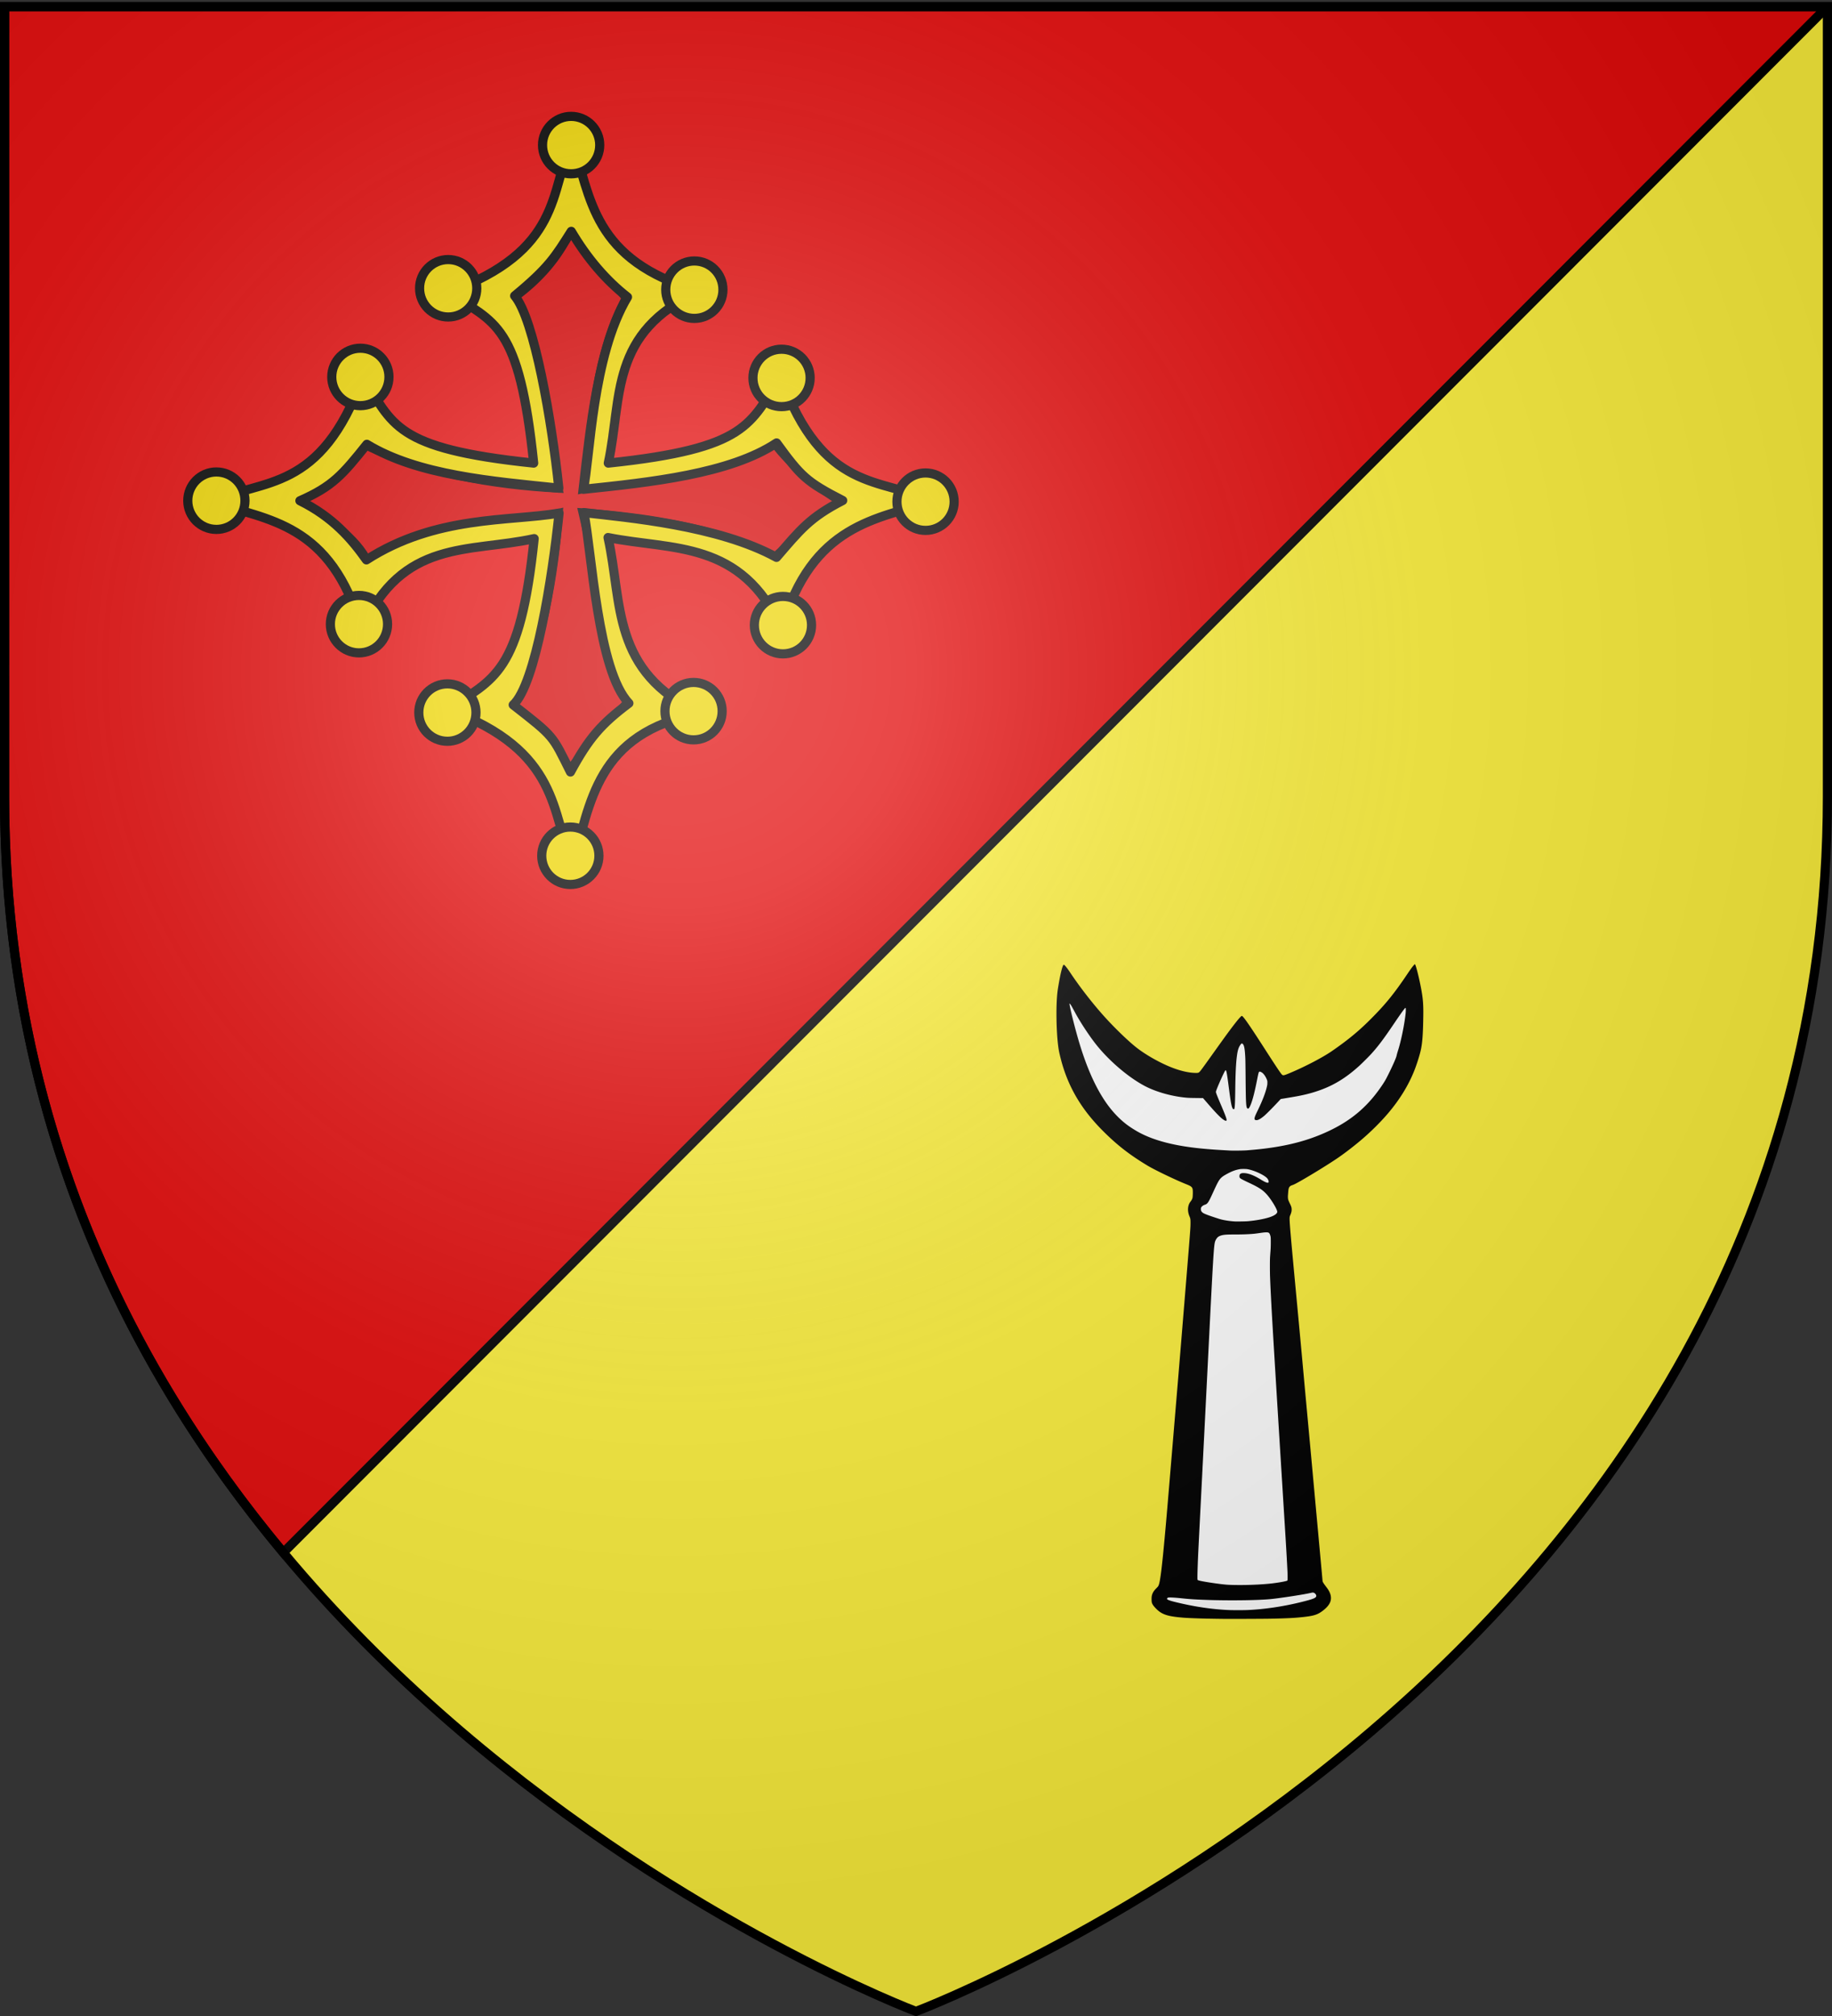
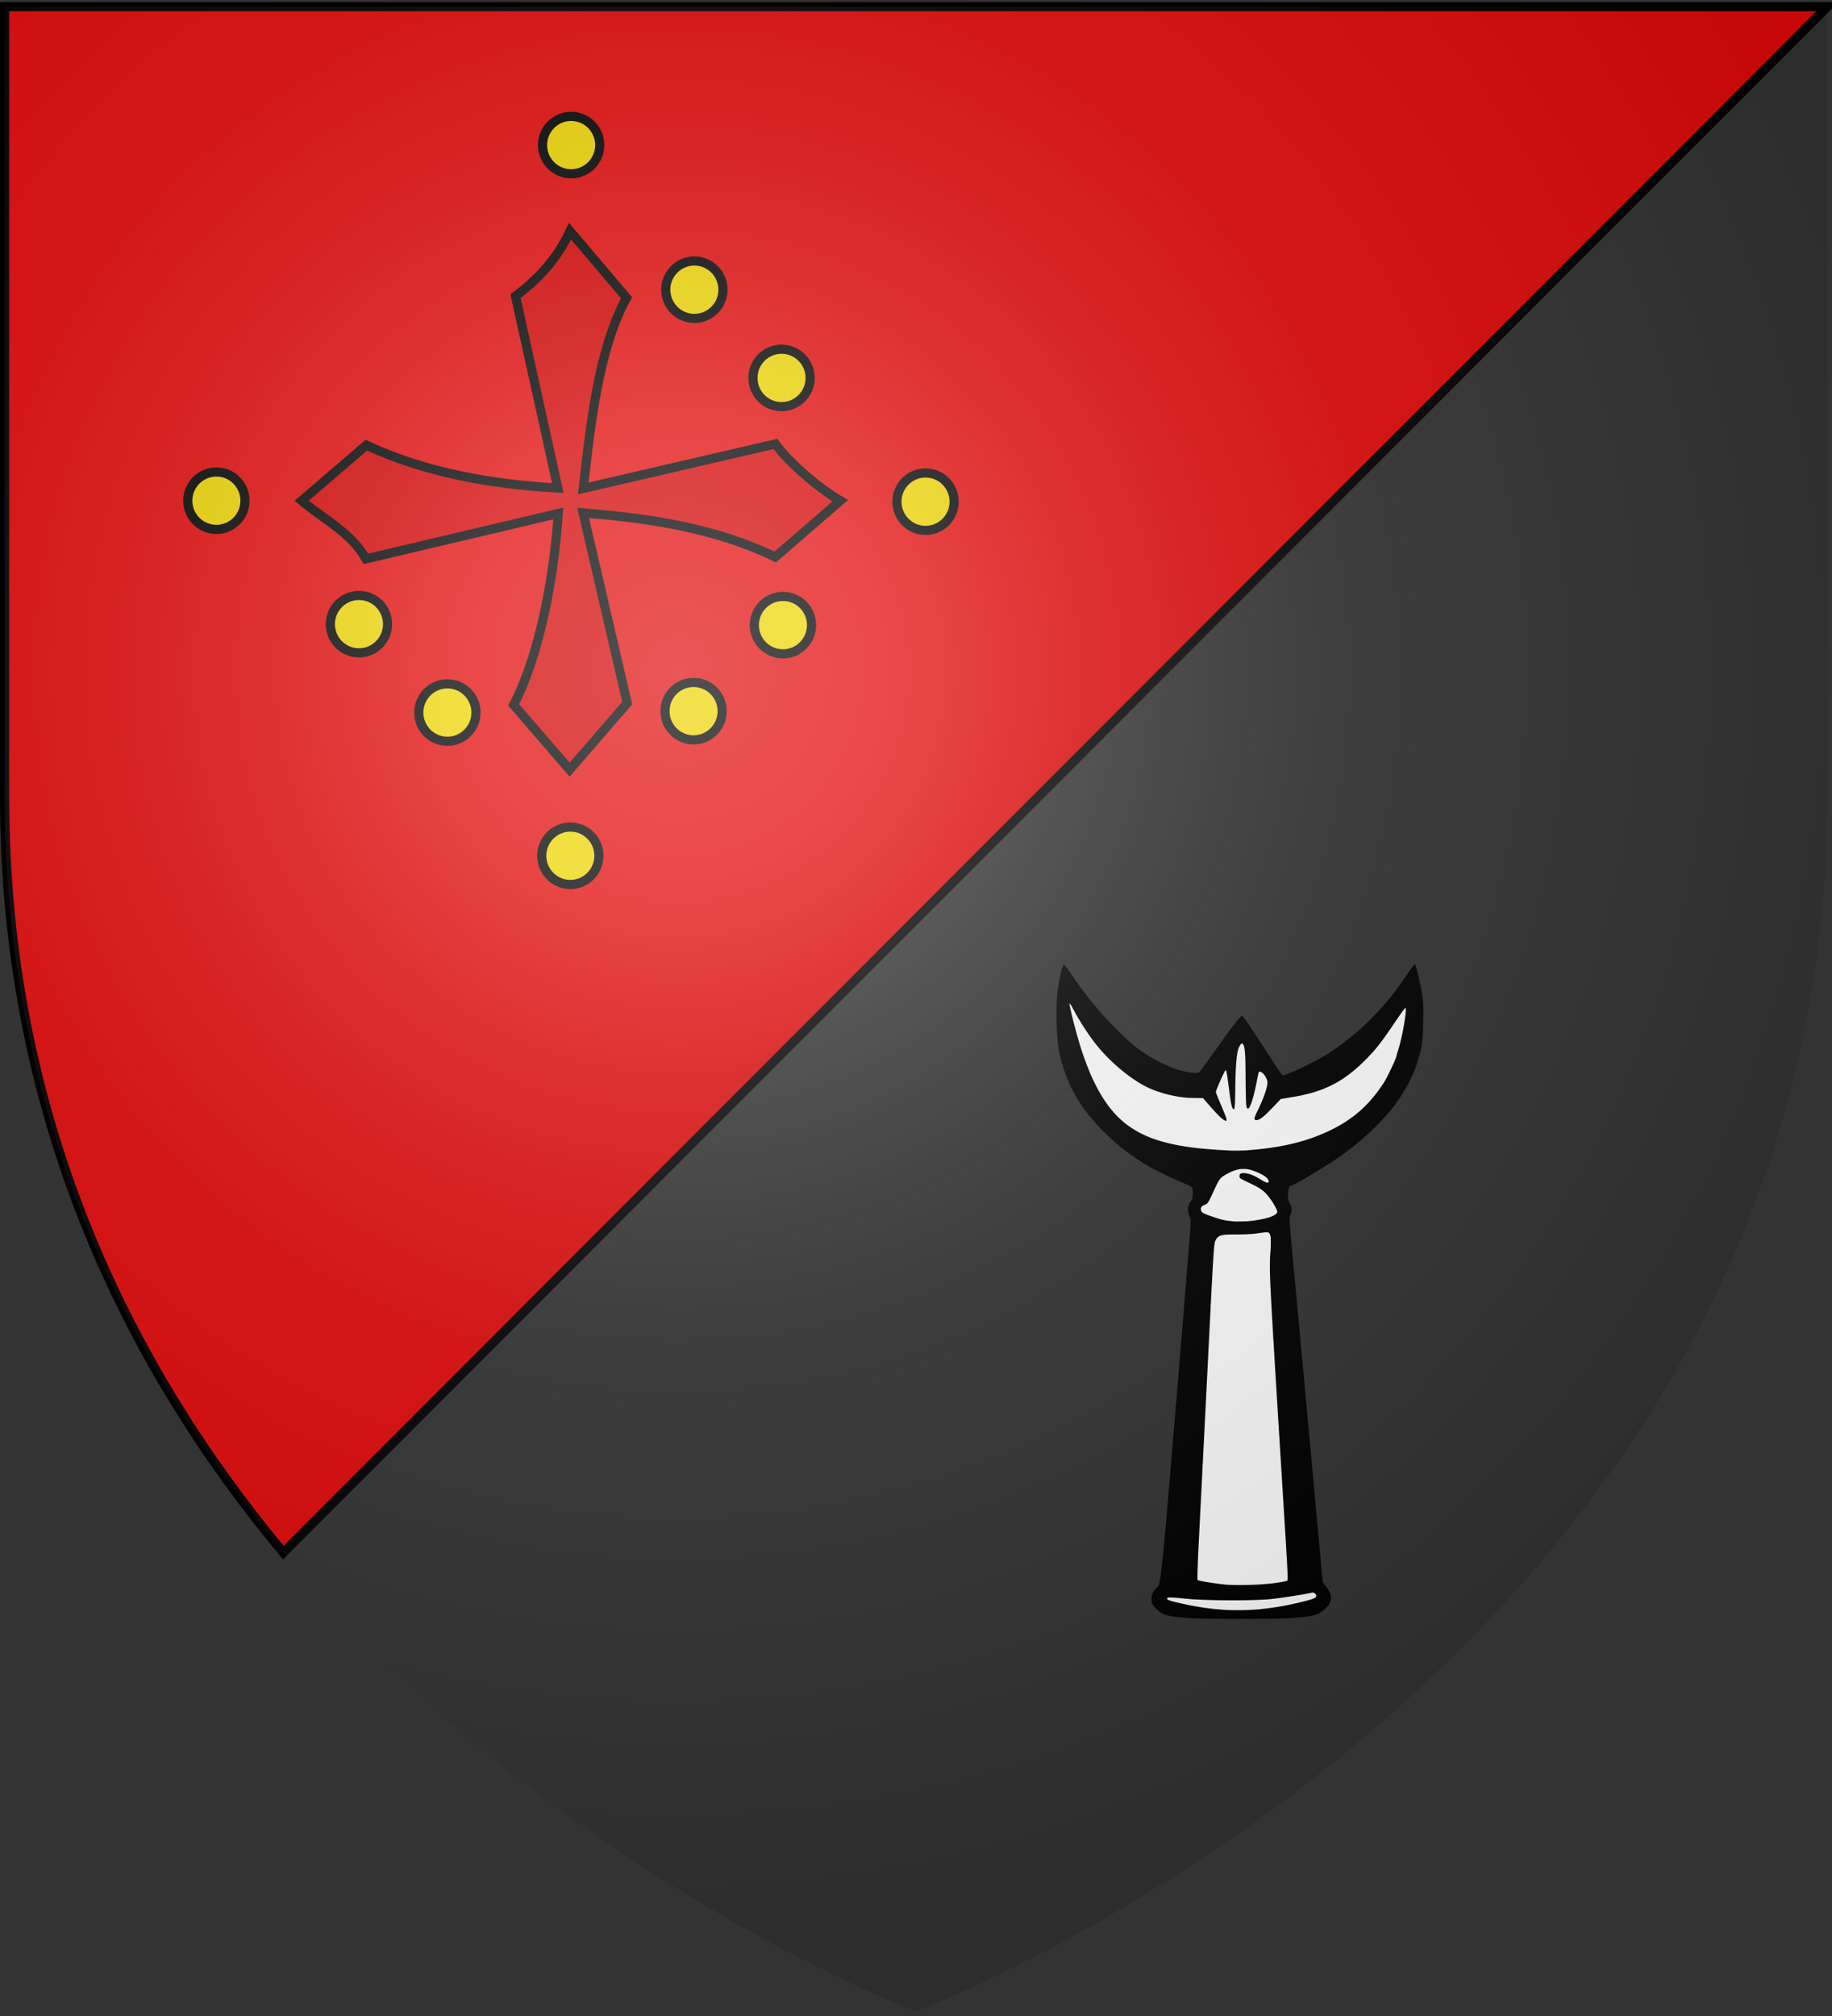
<svg xmlns="http://www.w3.org/2000/svg" xmlns:xlink="http://www.w3.org/1999/xlink" width="600" height="660" version="1.0">
  <rect width="100%" height="100%" fill="#333333" stroke="none" />
  <desc>Flag of Canton of Valais (Wallis)</desc>
  <defs>
    <radialGradient xlink:href="#a" id="b" cx="221.445" cy="226.331" r="300" fx="221.445" fy="226.331" gradientTransform="matrix(1.353 0 0 1.349 -77.63 -85.747)" gradientUnits="userSpaceOnUse" />
    <linearGradient id="a">
      <stop offset="0" style="stop-color:white;stop-opacity:.314" />
      <stop offset=".19" style="stop-color:white;stop-opacity:.251" />
      <stop offset=".6" style="stop-color:#6b6b6b;stop-opacity:.125" />
      <stop offset="1" style="stop-color:black;stop-opacity:.125" />
    </linearGradient>
  </defs>
  <g style="display:inline">
-     <path d="M300 658.5s298.5-112.32 298.5-397.772V2.176H1.5v258.552C1.5 546.18 300 658.5 300 658.5" style="fill:#fcef3c;fill-opacity:1;fill-rule:evenodd;stroke:none;stroke-width:1px;stroke-linecap:butt;stroke-linejoin:miter;stroke-opacity:1;display:inline" />
    <path d="M405.725 337.195c-3.083 4.452-8.42 12.263-10.916 16.437-18.345 1.955-36.332-14.877-46.379-32.734-1.103 37.5 16.7 55.062 44.027 62.022-.53 5.812-1.784 10.743-1.587 13.45.396 5.432-7.026 122.017-7.55 123.02 0 0-5.11 3.64-3.475 5.815 4.985 6.632 48.872 4.524 52.462-2.174 1.042-1.946-4.388-3.992-4.388-3.992-.514-.984-7.756-109.383-8.159-114.66-1.218-15.963-1.778-11.794-2.31-22.44 27.888-9.486 46.953-25.926 43.746-61.04-10.856 16.966-23.547 31.77-42.708 35.055-3.92-5.702-10.02-14.44-12.763-18.759" style="fill:#fff;fill-opacity:1;fill-rule:evenodd;stroke:none;stroke-width:3;stroke-linecap:butt;stroke-linejoin:miter;stroke-miterlimit:4;stroke-dasharray:none;stroke-opacity:1" />
    <path d="M400.57 529.993c-5.518-.055-10.535-.205-12.862-.384-5.21-.4-7.135-1.016-8.99-2.877-.917-.92-1.356-1.548-1.496-2.141-.085-.358-.098-1.565-.021-1.989.178-.987.588-1.704 1.494-2.612.612-.615.703-.75.881-1.316.48-1.524 1.057-6.323 1.978-16.479.54-5.95.66-7.358 2.594-30.481 2.092-25.01 2.126-25.42 3.75-45.251 2.054-25.069 2.002-24.388 2.006-26.173.002-1.128-.04-1.388-.33-2.066-.762-1.774-.621-3.666.363-4.88.31-.38.536-.827.626-1.23.041-.186.074-.641.09-1.26.038-1.479-.052-1.913-.48-2.304-.305-.279-.624-.438-1.947-.972-3.464-1.399-10.027-4.555-12.286-5.909-5.881-3.525-9.988-6.706-14.62-11.325-6.829-6.808-11.08-13.8-13.507-22.218-.328-1.136-.78-2.952-.958-3.848-.884-4.437-1.14-14.723-.494-19.785.111-.868.53-3.329.77-4.523.464-2.318.898-3.826 1.17-4.067.088-.078.093-.078.24.013.306.19 1.06 1.145 1.912 2.425 3.168 4.758 7.299 10.082 11.144 14.362 3.311 3.685 7.666 7.905 10.452 10.128 3.067 2.448 7.915 5.19 11.839 6.699 2.932 1.126 5.541 1.71 7.743 1.73.903.01 1.016-.048 1.605-.787.46-.577 1.508-2.024 4.332-5.98 1.448-2.029 3.018-4.218 3.488-4.865 3.299-4.537 5.303-7.033 5.65-7.033.426 0 2.397 2.84 7.795 11.231 3.53 5.487 4.979 7.647 5.357 7.989.384.347.625.298 2.597-.529 4.584-1.92 9.868-4.64 13.119-6.751.657-.427 2.363-1.626 3.408-2.396a93 93 0 0 0 1.95-1.457c2.991-2.307 5.252-4.305 8.083-7.14 4.739-4.749 7.533-8.184 11.781-14.484a80 80 0 0 1 1.516-2.185c.43-.575.993-1.212 1.072-1.212.274 0 1.444 4.63 2.135 8.446.53 2.93.674 4.856.627 8.36-.081 6.03-.29 8.91-.822 11.319-.372 1.69-1.292 4.605-2.097 6.644-1.934 4.902-4.875 9.671-8.763 14.212-2.34 2.732-5.373 5.749-8.304 8.26-2.368 2.029-5.287 4.294-7.653 5.94-2.726 1.896-8.847 5.686-12.6 7.803-1.468.827-2.025 1.114-2.53 1.299-.609.223-.69.264-.906.46-.334.301-.475.726-.55 1.66-.024.307-.066.809-.092 1.115q-.078.921.075 1.565c.036.153.256.674.488 1.158.511 1.065.602 1.34.63 1.913.034.656-.077 1.151-.456 2.039-.14.326-.176.47-.199.785-.08 1.08.242 4.858 2.082 24.458a8431 8431 0 0 1 2.529 27.245c.308 3.395.879 9.598 1.268 13.783.709 7.625 1.287 13.915 2.528 27.48l1.286 14.02c.84 9.125.95 10.35 1.029 11.29.058.71.08.837.178 1.03.157.31.468.766.998 1.463.569.747.752 1.017 1 1.48.694 1.284.82 2.513.373 3.63-.36.896-1.113 1.79-2.276 2.698-1.755 1.37-2.962 1.773-6.448 2.156-2.934.323-5.256.442-10.975.563-1.98.042-12.887.083-15.37.058zm7.823-2.89c5.755-.244 11.901-1.155 17.957-2.662 3.41-.849 4.426-1.22 4.681-1.713.206-.399-.129-1.012-.694-1.27-.285-.131-.382-.125-1.33.089-2.208.495-9.309 1.59-12.532 1.933-5.173.548-18.102.59-25.938.084a94 94 0 0 1-3.794-.339c-2.177-.226-3.8-.3-4.188-.193-.284.08-.436.41-.26.566.228.2 1.073.494 2.305.8 6.333 1.575 12.177 2.456 17.92 2.702 1.17.05 4.712.052 5.873 0zm.43-8.23c2.729-.078 4.327-.167 6.601-.368 2.001-.177 4.842-.624 5.884-.927.294-.085.313-.098.354-.244.055-.199.055-1.46 0-2.749-.11-2.581-.498-9.284-.922-15.927-.058-.92-.54-8.684-1.07-17.255-2.943-47.546-3.421-55.72-3.715-63.407-.066-1.725-.067-5.332-.002-6.388.028-.46.093-1.386.144-2.058.07-.918.093-1.616.095-2.808.003-1.744-.013-1.9-.28-2.596-.216-.563-.446-.7-1.175-.698-.517 0-.824.034-2.357.25-1.362.192-1.636.222-2.723.298-1.453.102-3.202.152-5.337.152-1.886 0-2.79.034-3.494.132-.793.11-1.472.35-1.896.672-.379.287-.825.984-.993 1.552-.4 1.346-.616 4.915-2.17 35.907-1.155 23.03-1.697 33.744-2.443 48.36-.448 8.747-.852 16.753-.898 17.79-.22 4.88-.306 8.183-.223 8.575.035.163.138.212.771.368 1.516.374 6.612 1.125 8.71 1.284 1.586.12 4.613.156 7.137.084zm-.065-119.073c2.701-.249 5.352-.74 7.064-1.309 1.585-.526 2.496-1.177 2.496-1.783 0-.462-.768-1.968-1.77-3.468-.752-1.128-1.35-1.891-2.044-2.61-1.156-1.199-2.495-2.034-5.51-3.437-1.344-.625-2.443-1.189-2.701-1.384-.308-.232-.374-.38-.354-.806.02-.414.118-.609.39-.765.283-.163.597-.211 1.192-.184 1.451.068 3.252.77 5.395 2.1 1.96 1.218 2.74 1.373 2.563.512a2.1 2.1 0 0 0-.621-1.083c-1.185-1.108-4.283-2.483-6.383-2.833-.45-.075-1.952-.076-2.375-.001-1.554.274-2.747.729-4.542 1.73-.765.427-1.217.736-1.576 1.077-.728.691-1.172 1.488-2.694 4.83-1.512 3.324-1.792 3.741-2.7 4.03-.505.161-.956.49-1.17.855-.101.171-.115.242-.115.564 0 .336.013.394.15.663.241.474.673.739 2.058 1.262 1.044.394 3.801 1.306 4.394 1.452 1.359.336 2.887.562 4.501.665.651.04 3.64-.012 4.352-.077zm-.493-23.192c2.765-.23 4.036-.354 5.766-.565 8.794-1.072 15.753-3.048 22.336-6.342 6.993-3.498 12.12-8.077 16.524-14.757.737-1.118.987-1.56 1.798-3.185 1.448-2.902 2.56-5.426 2.708-6.148.078-.38.266-1.045.584-2.062.93-2.975 2.021-8.38 2.37-11.741.09-.852.09-1.696.002-1.809-.063-.08-.073-.075-.27.141-.436.475-1.594 2.109-3.61 5.092-3.387 5.015-5.232 7.457-7.49 9.917-.762.829-2.991 3.047-3.806 3.786-2.907 2.636-5.57 4.537-8.51 6.072-2.525 1.318-5.503 2.42-8.596 3.182-1.87.46-3.071.695-6.298 1.227l-2.311.382-1.265 1.35c-1.576 1.683-3.568 3.675-4.181 4.182-1.4 1.156-2.176 1.527-2.824 1.347-.348-.097-.413-.385-.224-.984.152-.48.3-.815 1.015-2.294 1.533-3.168 2.507-5.722 2.959-7.76.111-.503.133-.693.135-1.179.002-.534-.007-.603-.12-.9-.467-1.228-1.208-2.234-1.882-2.553-.423-.2-.54-.219-.682-.108-.174.137-.258.453-.675 2.555-.812 4.094-1.437 6.536-2.09 8.166-.449 1.122-.758 1.484-1.076 1.262-.467-.327-.536-1.49-.61-10.287-.025-2.806-.062-5.507-.084-6.002-.151-3.383-.402-4.625-.998-4.935-.209-.109-.389.032-.738.575-.515.802-.78 1.691-1.007 3.374-.326 2.415-.483 5.601-.559 11.297-.044 3.315-.09 4.657-.192 5.538-.072.62-.1.678-.324.678-.15 0-.185-.02-.298-.178-.375-.516-.64-1.9-1.223-6.36-.415-3.18-.51-3.857-.67-4.8-.148-.87-.255-1.26-.376-1.37-.08-.073-.088-.069-.219.11-.456.626-2.769 5.847-3.001 6.775-.042.166-.038.241.02.444.123.42.631 1.7 1.279 3.214 1.964 4.6 2.348 5.673 2.112 5.908-.11.11-.287.088-.596-.073-1.003-.523-2.491-2.01-5.6-5.6l-1.467-1.693-2.3-.026c-2.217-.025-2.74-.05-3.993-.19-4.462-.503-9.262-1.9-12.69-3.696-5.508-2.884-12.033-8.481-16.309-13.986-2.222-2.861-5.027-7.154-6.64-10.16-1.098-2.048-1.382-2.532-1.646-2.81l-.12-.128-.015.123c-.055.48.986 4.878 2.244 9.48 2.614 9.563 5.682 16.891 9.359 22.355 2.112 3.14 4.531 5.748 7.185 7.75 1.13.853 2.848 1.935 4.227 2.663 4.873 2.572 11.462 4.264 19.892 5.107 2.809.281 5.104.446 9.582.688 1.039.056 4.552.018 5.488-.059z" style="fill:#000" />
    <path d="M598.5 2.176H1.5v258.552c0 104.89 40.304 186.403 91.292 247.558z" style="fill:#e20909;fill-opacity:1;fill-rule:evenodd;stroke:#000;stroke-width:3;stroke-linecap:butt;stroke-linejoin:miter;stroke-opacity:1;display:inline;stroke-miterlimit:4;stroke-dasharray:none" />
    <g transform="translate(-3.182)">
      <path d="M171.421 230.763c8.843-17.12 13.34-43.291 14.601-62.657l-62.989 14.856c-4.99-8.785-13.96-13.015-21.052-19.035l21.172-18.182c19.442 9.064 41.28 12.828 62.732 14.047l-13.87-62.835c7.678-5.713 13.788-12.546 17.859-21.273l18.522 21.825c-9.34 16.827-11.908 42.618-14.2 62.408l62.948-14.581c4.57 6.312 14.463 14.665 21.228 18.595l-21.285 18.41c-19.62-9.453-41.515-12.767-62.926-14.408l14.44 62.255-18.867 21.785z" style="fill:#d40000;fill-opacity:1;stroke:#000;stroke-width:3;stroke-miterlimit:4;stroke-dasharray:none;stroke-opacity:1" />
-       <path d="M190.466 45.932c-7.202 16.764-3.144 36.142-40.395 49.756 15.21 10.205 23.11 9.963 27.895 55.925-46.101-4.8-45.843-12.731-56.033-28.035-13.721 37.836-32.664 33.063-49.517 40.663 18.484 6.195 39.172 6.767 49.212 41.779 13.402-29.806 35.052-24.978 56.5-29.683-4.61 44.404-13.152 45.758-28.283 55.909 36.98 13.514 33.861 34.17 40.847 50.838 5.883-19.945 7.531-43.013 41.666-49.61-29.074-13.6-25.25-35.875-30.035-57.492 21.006 4.241 43.734.665 56.87 29.876 9.846-34.338 31.248-35.915 49.42-41.778-16.944-7.835-35.908-2.56-49.726-40.664-10.176 15.284-10.565 23.395-56.484 28.197 4.622-21.47.183-42.814 29.794-56.232-35.27-10.191-35.35-30.716-41.73-49.449m-.193 29.812c5.221 8.85 11.504 16.142 18.42 21.51-11.598 19.258-12.247 52.792-14.43 62.934 21.692-2.268 47.97-5.007 63.256-15.18 7.999 10.986 9.789 12.745 21.654 18.846-10.79 5.538-13.909 9.597-21.686 18.62-19.075-10.477-48.928-13.03-63.08-14.664 2.63 12.98 4.496 51.748 14.737 62.417-9.07 6.808-13.128 11.43-19.128 22.512-6.058-12.119-5.15-11.35-18.758-21.979 7.331-6.64 12.848-41.796 15.026-62.772-16.2 2.776-40.401.676-63.096 15.31-4.926-6.942-11.028-14.038-21.782-19.363 10.719-4.698 13.974-8.538 21.927-18.475 16.764 10.182 41.092 12.09 62.87 14.357-2.26-21.712-8.013-55.377-14.463-62.966 11.163-9.2 13.292-12.819 18.533-21.107" style="fill:#edd400;fill-opacity:1;fill-rule:nonzero;stroke:#000;stroke-width:3;stroke-linecap:round;stroke-linejoin:round;stroke-miterlimit:4;stroke-dasharray:none;stroke-dashoffset:0;stroke-opacity:1" />
      <ellipse cx="-259.146" cy="123.728" rx="9.366" ry="9.402" style="fill:#edd400;fill-opacity:1;fill-rule:nonzero;stroke:#000;stroke-width:3;stroke-linecap:round;stroke-linejoin:round;stroke-miterlimit:4;stroke-dasharray:none;stroke-dashoffset:0;stroke-opacity:1" transform="scale(-1 1)" />
      <ellipse cx="-306.306" cy="164.24" rx="9.366" ry="9.402" style="fill:#edd400;fill-opacity:1;fill-rule:nonzero;stroke:#000;stroke-width:3;stroke-linecap:round;stroke-linejoin:round;stroke-miterlimit:4;stroke-dasharray:none;stroke-dashoffset:0;stroke-opacity:1" transform="scale(-1 1)" />
      <ellipse cx="-259.606" cy="204.659" rx="9.366" ry="9.402" style="fill:#edd400;fill-opacity:1;fill-rule:nonzero;stroke:#000;stroke-width:3;stroke-linecap:round;stroke-linejoin:round;stroke-miterlimit:4;stroke-dasharray:none;stroke-dashoffset:0;stroke-opacity:1" transform="scale(-1 1)" />
      <ellipse cx="-232.817" cy="-230.33" rx="9.402" ry="9.366" style="fill:#edd400;fill-opacity:1;fill-rule:nonzero;stroke:#000;stroke-width:3;stroke-linecap:round;stroke-linejoin:round;stroke-miterlimit:4;stroke-dasharray:none;stroke-dashoffset:0;stroke-opacity:1" transform="scale(1 -1)rotate(90)" />
      <ellipse cx="-280.158" cy="-189.973" rx="9.402" ry="9.366" style="fill:#edd400;fill-opacity:1;fill-rule:nonzero;stroke:#000;stroke-width:3;stroke-linecap:round;stroke-linejoin:round;stroke-miterlimit:4;stroke-dasharray:none;stroke-dashoffset:0;stroke-opacity:1" transform="scale(1 -1)rotate(90)" />
      <ellipse cx="-233.279" cy="-149.709" rx="9.402" ry="9.366" style="fill:#edd400;fill-opacity:1;fill-rule:nonzero;stroke:#000;stroke-width:3;stroke-linecap:round;stroke-linejoin:round;stroke-miterlimit:4;stroke-dasharray:none;stroke-dashoffset:0;stroke-opacity:1" transform="scale(1 -1)rotate(90)" />
      <ellipse cx="94.84" cy="-230.59" rx="9.402" ry="9.366" style="fill:#edd400;fill-opacity:1;fill-rule:nonzero;stroke:#000;stroke-width:3;stroke-linecap:round;stroke-linejoin:round;stroke-miterlimit:4;stroke-dasharray:none;stroke-dashoffset:0;stroke-opacity:1" transform="rotate(90)" />
      <ellipse cx="47.5" cy="-190.233" rx="9.402" ry="9.366" style="fill:#edd400;fill-opacity:1;fill-rule:nonzero;stroke:#000;stroke-width:3;stroke-linecap:round;stroke-linejoin:round;stroke-miterlimit:4;stroke-dasharray:none;stroke-dashoffset:0;stroke-opacity:1" transform="rotate(90)" />
-       <ellipse cx="94.378" cy="-149.968" rx="9.402" ry="9.366" style="fill:#edd400;fill-opacity:1;fill-rule:nonzero;stroke:#000;stroke-width:3;stroke-linecap:round;stroke-linejoin:round;stroke-miterlimit:4;stroke-dasharray:none;stroke-dashoffset:0;stroke-opacity:1" transform="rotate(90)" />
-       <ellipse cx="121.207" cy="123.405" rx="9.366" ry="9.402" style="fill:#edd400;fill-opacity:1;fill-rule:nonzero;stroke:#000;stroke-width:3;stroke-linecap:round;stroke-linejoin:round;stroke-miterlimit:4;stroke-dasharray:none;stroke-dashoffset:0;stroke-opacity:1" />
      <ellipse cx="74.048" cy="163.916" rx="9.366" ry="9.402" style="fill:#edd400;fill-opacity:1;fill-rule:nonzero;stroke:#000;stroke-width:3;stroke-linecap:round;stroke-linejoin:round;stroke-miterlimit:4;stroke-dasharray:none;stroke-dashoffset:0;stroke-opacity:1" />
      <ellipse cx="120.748" cy="204.336" rx="9.366" ry="9.402" style="fill:#edd400;fill-opacity:1;fill-rule:nonzero;stroke:#000;stroke-width:3;stroke-linecap:round;stroke-linejoin:round;stroke-miterlimit:4;stroke-dasharray:none;stroke-dashoffset:0;stroke-opacity:1" />
    </g>
  </g>
  <g style="display:inline">
    <path d="M300 658.5s298.5-112.32 298.5-397.772V2.176H1.5v258.552C1.5 546.18 300 658.5 300 658.5" style="opacity:1;fill:url(#b);fill-opacity:1;fill-rule:evenodd;stroke:none;stroke-width:1px;stroke-linecap:butt;stroke-linejoin:miter;stroke-opacity:1" />
  </g>
  <g style="display:inline">
-     <path d="M300 658.5S1.5 546.18 1.5 260.728V2.176h597v258.552C598.5 546.18 300 658.5 300 658.5z" style="opacity:1;fill:none;fill-opacity:1;fill-rule:evenodd;stroke:#000;stroke-width:3;stroke-linecap:butt;stroke-linejoin:miter;stroke-miterlimit:4;stroke-dasharray:none;stroke-opacity:1" />
-   </g>
+     </g>
</svg>